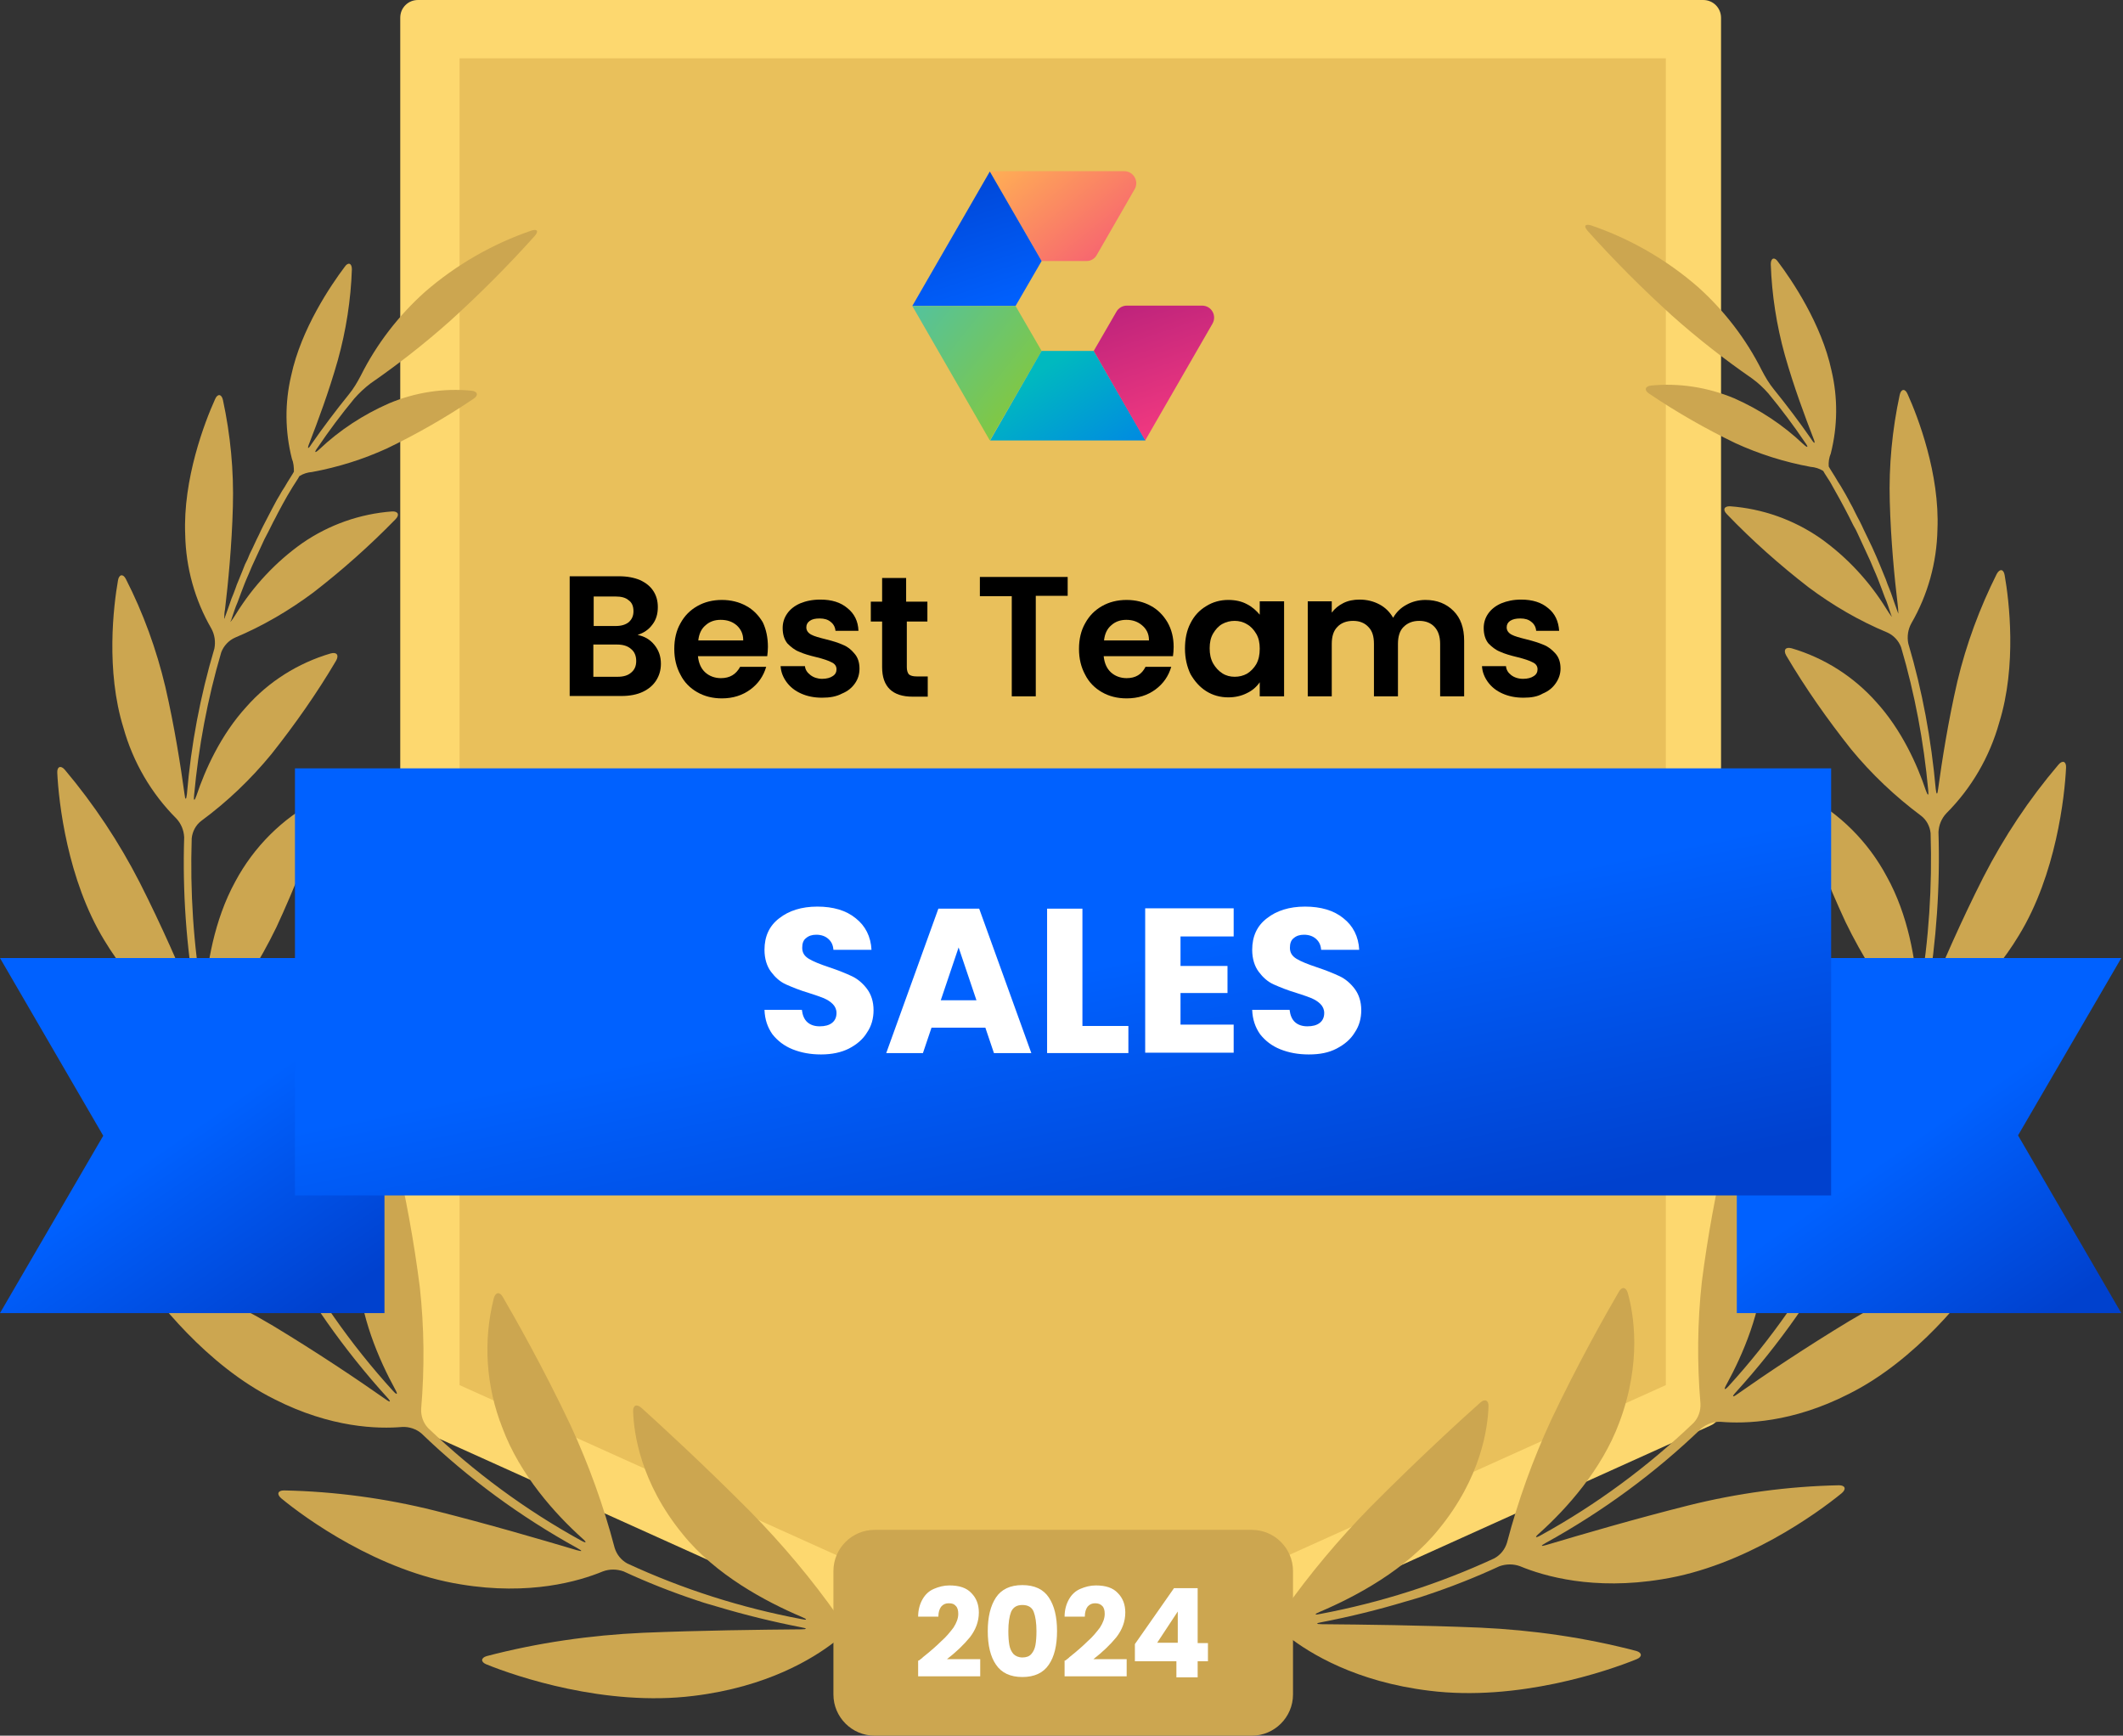
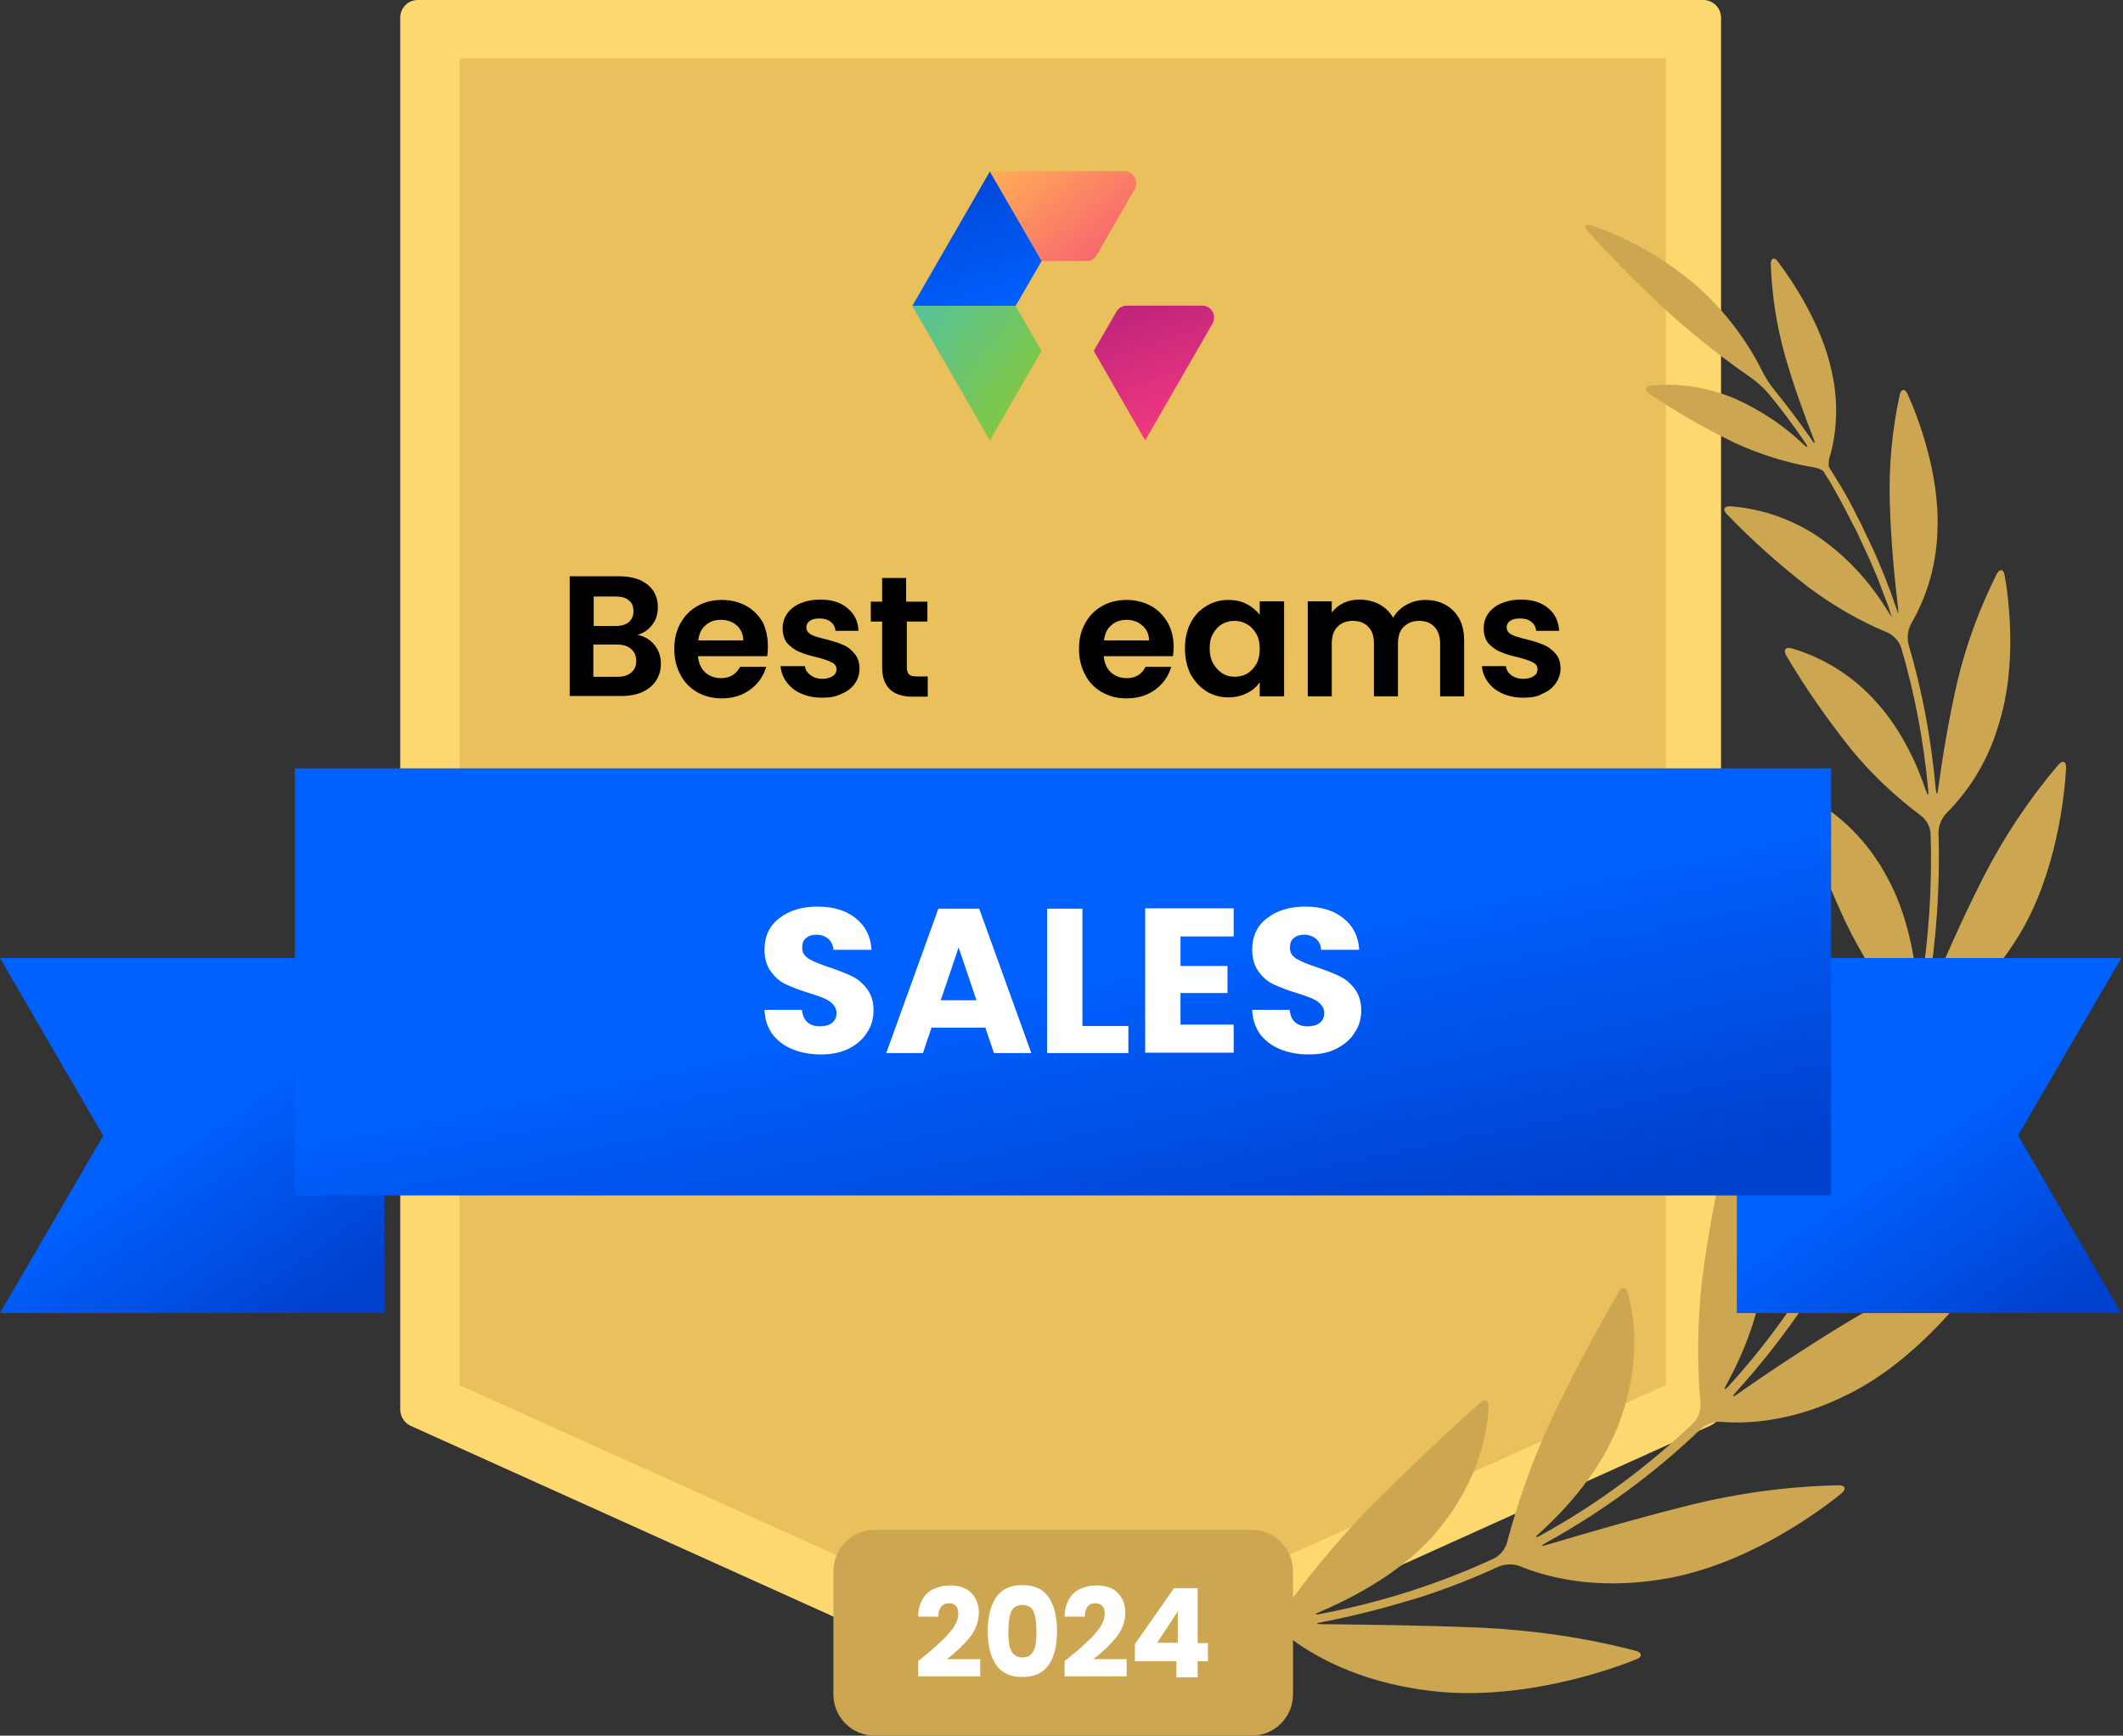
<svg xmlns="http://www.w3.org/2000/svg" xmlns:xlink="http://www.w3.org/1999/xlink" version="1.1" id="Layer_1" x="0px" y="0px" width="619px" height="506px" viewBox="0 0 619 506" style="enable-background:new 0 0 619 506;" xml:space="preserve">
  <rect x="0" y="0" width="619" height="506" fill="#333333" stroke="none" />
  <style type="text/css">
	.st0{clip-path:url(#SVGID_00000134931583535147315440000017157255539013007799_);}
	.st1{clip-path:url(#SVGID_00000160885146533051365610000005885188407117483929_);}
	.st2{fill:#FDD86F;}
	.st3{fill-rule:evenodd;clip-rule:evenodd;fill:#FDD86F;}
	.st4{fill:#E9C05B;}
	.st5{fill:#CCA650;}
	.st6{fill:url(#SVGID_00000140723327357911430410000002289574548326862484_);}
	.st7{fill:url(#SVGID_00000040564160271164215370000012174911871224259758_);}
	.st8{fill:url(#SVGID_00000025444825661151083410000000913186524440862906_);}
	.st9{fill:url(#SVGID_00000157994036619309128390000008149190171668551596_);}
	.st10{fill:url(#SVGID_00000016784412506247759280000001629038002428236208_);}
	.st11{fill:url(#SVGID_00000136370129804856572170000007723798107786245818_);}
	.st12{fill:url(#SVGID_00000140007547473641867540000014868711458328392375_);}
	.st13{fill:url(#SVGID_00000094576313817657300820000002857721809034729355_);}
	.st14{fill:#FFFFFF;}
</style>
  <g>
    <defs>
      <rect id="SVGID_1_" width="619" height="506" />
    </defs>
    <clipPath id="SVGID_00000153685496051620042580000014592879423199758522_">
      <use xlink:href="#SVGID_1_" style="overflow:visible;" />
    </clipPath>
    <g style="clip-path:url(#SVGID_00000153685496051620042580000014592879423199758522_);">
      <g>
        <defs>
          <rect id="SVGID_00000139995317497514106960000011574997297594856633_" width="619" height="501" />
        </defs>
        <clipPath id="SVGID_00000026126378831955952570000004558406121882540440_">
          <use xlink:href="#SVGID_00000139995317497514106960000011574997297594856633_" style="overflow:visible;" />
        </clipPath>
        <g style="clip-path:url(#SVGID_00000026126378831955952570000004558406121882540440_);">
          <path class="st2" d="M496.6,410.9l-187.4,84.5l-187.4-84.5V5.2h374.8V410.9z" />
          <path class="st3" d="M307.1,500.2c0.7,0.3,1.4,0.5,2.1,0.5c0.7,0,1.5-0.2,2.1-0.5l187.4-84.6c1.9-0.8,3.1-2.6,3.1-4.7V5.2      c0-2.9-2.3-5.2-5.2-5.2H121.9c-1.4,0-2.7,0.5-3.7,1.5c-1,1-1.5,2.3-1.5,3.7V411c0,2,1.3,3.9,3.1,4.7L307.1,500.2z M309.2,489.8      L127,407.6V10.4h364.4v397.2L309.2,489.8z" />
          <path class="st4" d="M134,403.8V17h351.7v386.8l-175.9,79.3L134,403.8z" />
-           <path class="st5" d="M244.3,471.2c-7.6-10.8-16.1-20.9-25.4-30.4c-13.7-13.8-26.7-25.7-31.9-30.4c-1.4-1.2-2.5-0.7-2.4,1.1      c0.2,6.2,2.1,20.7,14.5,35.8c9.5,11.8,24.1,19.6,34.7,24.1c1.7,0.7,1.6,1-0.2,0.6c-17.5-3.3-34.5-8.7-50.7-16.2      c-1.8-1-3.1-2.6-3.7-4.6c-3.2-12.2-7.5-24.1-12.8-35.6c-7.9-16.7-16.3-31.5-19.8-37.5c-0.9-1.6-2.1-1.4-2.6,0.3      c-3.2,12.6-2.3,25.8,2.5,37.9c5.1,13.7,15.4,25.1,23.3,32.2c1.4,1.2,1.2,1.5-0.4,0.6c-16.2-8.9-31.2-20-44.6-32.8      c-1.4-1.5-2.1-3.5-2-5.6c1-11.8,0.9-23.7-0.4-35.5c-1.7-13.3-4.1-26.5-7.2-39.5c-0.4-1.8-1.6-2-2.6-0.5      c-6.3,10.5-9.2,22.7-8.3,34.9c0.6,13.5,6.2,26.3,10.9,34.9c0.9,1.6,0.6,1.8-0.6,0.5c-12.5-13.7-23.1-29-31.8-45.4      c-0.8-1.9-0.9-4-0.2-5.9c4.7-10.8,8.2-22,10.5-33.5c2.4-13.1,4.1-26.3,4.9-39.5c0.1-1.8-1-2.4-2.3-1.2      c-9.1,8.1-15.5,18.7-18.4,30.5c-3.5,13.1-2.1,27.1-0.3,36.6c0.3,1.8,0,1.9-0.7,0.2c-6.3-14-11.3-28.6-14.7-43.5      c-0.3-2,0.2-4.1,1.4-5.7c6.9-8.6,12.8-17.9,17.6-27.8c5.3-11.4,9.9-23.2,13.8-35.2c0.5-1.7-0.4-2.6-2-1.8      c-10.1,5.3-18.4,13.6-23.8,23.7c-6.2,11.3-8.3,24.5-8.9,33.7c-0.1,1.8-0.4,1.8-0.7,0c-2.6-15.3-3.6-30.8-3.1-46.3      c0.2-2,1.2-3.9,2.8-5.1c7.6-5.6,14.4-12.1,20.4-19.4c6.9-8.7,13.3-17.8,18.9-27.3c0.9-1.6,0.2-2.6-1.6-2.1      c-9.5,2.8-18.1,8.2-24.6,15.6c-7.4,8.1-12,18.3-14.5,25.8c-0.6,1.7-0.9,1.7-0.7-0.1c1.3-14.1,3.9-28,7.9-41.6      c0.7-1.9,2.2-3.5,4-4.3c8.1-3.4,15.8-7.9,22.9-13.2c8.4-6.5,16.4-13.6,23.9-21.3c1.3-1.3,0.8-2.4-1-2.3      c-9.4,0.7-18.4,3.9-26.1,9.2c-7.8,5.5-14.4,12.6-19.4,20.7c-0.5,0.8-1,1.6-1.6,2.3c0-0.2,0.1-0.3,0.2-0.5      c0.3-0.9,0.6-1.8,0.9-2.7c0.3-0.9,0.6-1.7,1-2.6l1-2.7l1-2.6c0.4-0.9,0.7-1.8,1.1-2.6c0.4-0.9,0.7-1.7,1.1-2.6l1.2-2.6      c0.4-0.9,0.8-1.7,1.2-2.6l1.2-2.6l1.3-2.5c0.4-0.9,0.9-1.7,1.3-2.6c0.5-0.9,0.9-1.7,1.3-2.5l1.4-2.6c0.5-0.8,0.9-1.7,1.4-2.5      c0.5-0.8,1-1.7,1.5-2.5l1.6-2.5l0.4-0.7c1.1-0.7,2.4-1.1,3.7-1.2c7.6-1.4,14.9-3.7,21.9-6.9c8.7-4.2,17.1-9,25.1-14.4      c1.6-1,1.3-2.2-0.5-2.4c-8.2-0.8-16.5,0.5-24.1,3.7c-7.5,3.3-14.4,7.8-20.3,13.4c-1.3,1.2-1.6,1-0.5-0.5      c3.3-4.9,6.9-9.7,10.7-14.3c1.4-1.6,3-3.1,4.7-4.4c8.1-5.6,15.9-11.7,23.3-18.3c8.6-7.8,16.8-16,24.6-24.7      c1.2-1.4,0.8-2.1-0.9-1.6c-11.4,3.9-22,10-31.1,17.9c-7.7,6.9-14.1,15.2-18.7,24.4c-1,1.9-2.1,3.8-3.5,5.5      c-3.8,4.7-7.5,9.6-10.9,14.5c-1,1.6-1.3,1.4-0.6-0.3c2.4-6.2,5.7-15,8.3-24.2c2.4-8.6,3.8-17.6,4.1-26.5c0-1.8-1.1-2.2-2.1-0.7      c-4,5.3-12.7,18.1-15.6,31.7c-1.9,8-1.8,16.3,0.2,24.2c0.5,1.2,0.6,2.5,0.6,3.8l-0.4,0.7c-0.5,0.8-1,1.6-1.5,2.4      c-0.5,0.9-1,1.7-1.6,2.6c-0.5,0.9-0.9,1.6-1.4,2.4l-1.4,2.6l-1.3,2.5c-0.5,0.9-0.9,1.8-1.4,2.7c-0.5,0.9-0.8,1.7-1.2,2.5      c-0.4,0.8-0.9,1.8-1.3,2.7c-0.4,0.9-0.8,1.7-1.2,2.5c-0.4,0.8-0.7,1.8-1.2,2.7s-0.7,1.7-1.1,2.6c-0.4,0.9-0.7,1.8-1.1,2.7      c-0.4,0.9-0.7,1.7-1,2.6c-0.3,0.9-0.7,1.8-1.1,2.8c-0.3,0.9-0.6,1.7-0.9,2.6l-1,2.8c0,0.2-0.1,0.4-0.2,0.5c0-0.9,0-1.8,0.2-2.7      c0.9-7.5,2-18.7,2.3-30c0.3-10.4-0.7-20.9-2.9-31.1c-0.4-1.8-1.6-1.9-2.3-0.2c-3,6.6-9.4,23.3-8.7,39.5c0.2,9.6,2.8,19,7.6,27.3      c1,1.8,1.3,3.9,0.9,5.9c-4.1,13.8-6.8,28-8,42.4c-0.2,1.8-0.5,1.8-0.7,0c-1.1-8-2.9-19.6-5.6-31.3c-2.6-10.9-6.4-21.4-11.5-31.4      c-0.8-1.6-2-1.4-2.3,0.4c-1.3,7.4-3.6,26.3,1.6,43c2.8,10,8.1,19.1,15.4,26.4c1.4,1.5,2.2,3.4,2.3,5.5      c-0.5,15.8,0.6,31.6,3.3,47.2c0.3,1.8,0,1.9-0.7,0.2c-3.5-8.6-9.1-21.5-15.6-34.3c-6-11.7-13.3-22.7-21.8-32.8      c-1.2-1.4-2.3-0.9-2.2,0.9c0.4,8.4,2.9,31.1,13.7,48.8c8.9,14.8,19.4,22.1,25.4,25.3c1.8,1,3.1,2.7,3.7,4.7      c3.5,15.3,8.6,30.2,15.1,44.5c0.7,1.6,0.5,1.8-0.6,0.4c-6-7.8-15-19.4-24.9-30.6c-9.3-10.5-19.7-19.9-31.1-28      c-1.6-1-2.5-0.3-1.9,1.4c2.5,8.4,10.9,31.4,26.8,46.9c13.2,13,26,17.5,32.9,19c1.9,0.5,3.6,1.8,4.7,3.5      c8.8,16.7,19.7,32.2,32.4,46.2c1.2,1.3,1,1.6-0.5,0.5c-8.1-5.7-20.2-13.8-32.8-21.4c-11.9-7.1-24.6-12.9-37.9-17.1      c-1.7-0.5-2.4,0.5-1.4,1.9c4.9,7.2,19.8,26.7,39.7,36.6c16.5,8.4,30.2,8.7,37.3,8.1c2-0.1,4.1,0.6,5.6,1.9      c13.6,13.1,28.9,24.3,45.4,33.4c1.6,0.9,1.6,1.1-0.2,0.6c-10.4-3.1-25.8-7.6-41.3-11.5c-14.4-3.6-29.2-5.6-44-5.9      c-1.8,0-2.2,1.1-0.8,2.3c7,5.8,28.4,21.3,52.4,25.1c20,3.3,34.4-0.9,41.4-3.8c1.9-0.7,4-0.7,6,0c6.9,3.2,14,6,21.2,8.4      c1.7,0.6,3.1,1,3.1,1c0,0,1.4,0.4,3.1,0.9c8,2.4,16.2,4.4,24.4,6c1.8,0.3,1.8,0.6,0,0.6c-11.7,0.1-29.2,0.3-46.1,1      c-15.4,0.7-30.7,2.9-45.6,6.8c-1.7,0.5-1.8,1.7-0.1,2.4c8.6,3.5,34.7,12.4,60.4,9.2c21.5-2.6,34.9-10.9,41.2-15.8      c1.7-1.2,3.7-1.8,5.8-1.7c1.2,0.2,2.4,0.3,3.6,0.4c1.8,0.2,3.3-0.4,3.3-1.2c0-0.8-1.5-1.6-3.2-1.9l-3.1-0.4      C247.3,473.9,245.5,472.8,244.3,471.2z" />
          <path class="st5" d="M374.2,469.7c7.6-10.8,16.1-20.9,25.4-30.4c13.7-13.8,26.7-25.7,32-30.4c1.3-1.2,2.5-0.7,2.4,1.1      c-0.2,6.2-2.1,20.7-14.5,35.8c-9.5,11.8-24.1,19.6-34.7,24.1c-1.7,0.7-1.6,1,0.2,0.6c17.5-3.3,34.5-8.7,50.7-16.2      c1.8-1,3.1-2.6,3.7-4.6c3.2-12.2,7.5-24.1,12.8-35.6c7.9-16.7,16.3-31.5,19.8-37.5c0.9-1.6,2.1-1.4,2.6,0.3      c1.7,6,4.2,20.2-2.5,37.9c-5.1,13.7-15.4,25.1-23.3,32.2c-1.4,1.2-1.2,1.5,0.4,0.6c16.2-8.9,31.2-20,44.6-32.8      c1.4-1.5,2.1-3.5,2-5.6c-1-11.8-0.9-23.7,0.4-35.5c1.7-13.3,4.1-26.4,7.2-39.4c0.4-1.8,1.6-2,2.6-0.5      c6.3,10.5,9.1,22.7,8.3,34.9c-0.6,13.5-6.2,26.3-10.9,34.9c-0.9,1.6-0.6,1.8,0.6,0.5c12.5-13.7,23.1-29,31.8-45.4      c0.8-1.9,0.9-4,0.2-5.9c-4.7-10.8-8.2-22-10.5-33.5c-2.4-13.1-4.1-26.3-5-39.5c-0.1-1.8,1-2.4,2.4-1.2      c9.1,8,15.5,18.7,18.4,30.4c3.5,13.1,2.1,27.1,0.3,36.6c-0.3,1.8,0,1.9,0.7,0.2c6.3-14,11.3-28.6,14.8-43.5      c0.3-2-0.2-4.1-1.4-5.7c-6.9-8.6-12.8-17.9-17.6-27.8c-5.3-11.4-9.9-23.2-13.8-35.2c-0.5-1.7,0.4-2.6,2-1.8      c10.1,5.3,18.4,13.6,23.8,23.7c6.3,11.3,8.4,24.5,9,33.7c0.1,1.8,0.4,1.8,0.7,0c2.6-15.3,3.6-30.8,3.1-46.3      c-0.2-2-1.2-3.9-2.8-5.1c-7.5-5.6-14.4-12.1-20.4-19.4c-6.9-8.7-13.3-17.8-18.9-27.3c-0.9-1.6-0.2-2.6,1.6-2.1      c9.5,2.8,18,8.2,24.6,15.6c7.4,8.1,12,18.3,14.5,25.8c0.6,1.7,0.9,1.7,0.7-0.1c-1.3-14.1-3.9-28-7.9-41.6      c-0.7-1.9-2.2-3.5-4-4.3c-8.2-3.4-15.9-7.9-23-13.2c-8.4-6.5-16.4-13.6-23.8-21.3c-1.3-1.3-0.8-2.4,1-2.3      c9.4,0.7,18.4,3.9,26.1,9.2c7.8,5.5,14.4,12.6,19.4,20.7c0.5,0.8,1,1.6,1.6,2.3c0-0.2-0.1-0.3-0.2-0.5c-0.3-0.9-0.6-1.8-0.9-2.7      c-0.3-0.9-0.6-1.7-1-2.6c-0.3-0.9-0.7-1.8-1-2.7l-1-2.6c-0.4-0.9-0.7-1.8-1.1-2.6l-1.1-2.6l-1.2-2.6c-0.4-0.9-0.8-1.7-1.2-2.6      c-0.4-0.9-0.8-1.7-1.2-2.6c-0.4-0.9-0.8-1.7-1.3-2.5l-1.3-2.6c-0.4-0.8-0.9-1.7-1.3-2.5l-1.4-2.6l-1.4-2.5l-1.4-2.5l-1.6-2.5      l-0.4-0.7c-1.1-0.7-2.4-1.1-3.7-1.2c-7.6-1.4-14.9-3.7-21.9-6.9c-8.7-4.2-17.1-9-25.1-14.4c-1.6-1-1.3-2.2,0.5-2.4      c8.2-0.8,16.5,0.5,24.2,3.7c7.5,3.3,14.3,7.8,20.2,13.4c1.3,1.2,1.6,1,0.5-0.5c-3.3-4.9-6.9-9.7-10.7-14.3      c-1.4-1.6-3-3.1-4.8-4.4c-8.1-5.6-15.9-11.7-23.3-18.3c-8.6-7.8-16.8-16-24.6-24.7c-1.2-1.4-0.8-2.1,1-1.6      c11.4,3.9,22,10,31.1,17.9c7.7,6.9,14.1,15.2,18.7,24.4c1,1.9,2.1,3.8,3.5,5.5c3.8,4.7,7.5,9.6,10.9,14.5c1,1.6,1.3,1.4,0.6-0.3      c-2.4-6.2-5.7-15-8.3-24.2c-2.4-8.6-3.8-17.6-4.1-26.5c0-1.8,1.1-2.2,2.1-0.7c4,5.3,12.7,18.1,15.6,31.7      c1.9,8,1.8,16.3-0.2,24.2c-0.5,1.2-0.7,2.5-0.6,3.8l0.4,0.7l1.5,2.4c0.5,0.9,1,1.7,1.6,2.6l1.4,2.4c0.5,0.9,1,1.8,1.4,2.6      c0.5,0.9,0.9,1.6,1.3,2.5c0.4,0.8,0.9,1.8,1.4,2.7c0.5,0.9,0.8,1.7,1.2,2.5l1.3,2.7l1.2,2.5c0.4,0.9,0.8,1.8,1.2,2.7      c0.4,0.9,0.7,1.7,1.1,2.6l1.1,2.7c0.4,0.9,0.7,1.7,1,2.6c0.4,0.9,0.7,1.8,1.1,2.8c0.3,0.9,0.6,1.7,0.9,2.6l1,2.8l0.2,0.5      c0-0.9-0.1-1.8-0.2-2.7c-0.9-7.5-2-18.7-2.3-30c-0.3-10.4,0.7-20.9,2.9-31.1c0.4-1.8,1.6-1.9,2.3-0.2c3,6.6,9.4,23.3,8.7,39.5      c-0.2,9.6-2.8,19-7.6,27.3c-1,1.8-1.3,3.9-0.9,5.9c4.1,13.8,6.7,28,8,42.4c0.2,1.8,0.5,1.8,0.7,0c1.1-8,2.9-19.6,5.6-31.3      c2.6-10.9,6.5-21.4,11.5-31.4c0.9-1.6,2-1.4,2.3,0.4c1.3,7.4,3.6,26.3-1.6,43c-2.8,10-8.1,19.1-15.4,26.4      c-1.4,1.5-2.2,3.4-2.3,5.5c0.5,15.8-0.6,31.6-3.2,47.2c-0.3,1.8,0,1.9,0.7,0.2c3.5-8.6,9.1-21.5,15.6-34.3      c6-11.7,13.3-22.7,21.9-32.8c1.2-1.4,2.3-0.9,2.2,0.9c-0.4,8.4-2.9,31.1-13.7,48.8c-8.9,14.8-19.4,22.1-25.4,25.3      c-1.8,1-3.1,2.7-3.7,4.7c-3.5,15.3-8.6,30.2-15.1,44.5c-0.7,1.6-0.5,1.8,0.6,0.4c6-7.8,15-19.4,24.9-30.6      c9.3-10.5,19.7-19.9,31.1-28c1.6-1,2.5-0.3,1.9,1.4c-2.6,8.3-11,31.4-26.9,46.9c-13.2,13-26,17.5-32.9,19      c-2,0.5-3.7,1.8-4.7,3.5c-8.8,16.7-19.7,32.2-32.4,46.2c-1.2,1.3-1,1.6,0.5,0.5c8.1-5.7,20.2-13.8,32.8-21.4      c11.9-7.1,24.6-12.9,37.9-17.1c1.7-0.5,2.4,0.5,1.4,1.9c-4.9,7.2-19.8,26.7-39.7,36.6c-16.5,8.4-30.2,8.7-37.3,8.1      c-2-0.1-4,0.6-5.6,1.9c-13.6,13.1-28.9,24.3-45.4,33.4c-1.6,0.9-1.5,1.1,0.2,0.6c10.4-3.1,25.8-7.6,41.3-11.5      c14.4-3.6,29.2-5.6,44-5.9c1.8,0,2.2,1.1,0.8,2.3c-7.1,5.8-28.4,21.3-52.4,25.1c-20,3.3-34.4-0.9-41.4-3.8c-1.9-0.7-4-0.7-6,0      c-6.9,3.2-14,6-21.2,8.4c-1.7,0.6-3.1,1-3.1,1c0,0-1.4,0.4-3.1,0.9c-8,2.4-16.1,4.4-24.4,6c-1.8,0.3-1.8,0.6,0,0.6      c11.7,0.1,29.2,0.3,46.1,1c15.4,0.7,30.7,2.9,45.6,6.8c1.7,0.5,1.8,1.7,0.1,2.4c-8.6,3.5-34.7,12.4-60.4,9.2      c-21.5-2.6-34.9-10.9-41.2-15.8c-1.7-1.2-3.7-1.8-5.8-1.7c-1.2,0.2-2.4,0.3-3.6,0.4c-1.8,0.2-3.3-0.4-3.3-1.2      c0-0.8,1.5-1.6,3.3-1.9l3.1-0.4C371.2,472.3,372.9,471.2,374.2,469.7z" />
          <linearGradient id="SVGID_00000154422035599316239800000010827534181514751150_" gradientUnits="userSpaceOnUse" x1="298.966" y1="466.895" x2="339.142" y2="416.948" gradientTransform="matrix(1 0 0 -1 0 508)">
            <stop offset="0" style="stop-color:#FFB054" />
            <stop offset="1" style="stop-color:#F23980" />
          </linearGradient>
          <path style="fill:url(#SVGID_00000154422035599316239800000010827534181514751150_);" d="M288.6,50l15.1,26.1h13.1      c1.3,0,2.4-0.7,3-1.8l11-19.1c1.4-2.3-0.3-5.3-3-5.3H288.6z" />
          <linearGradient id="SVGID_00000103985756554669159550000002959180984610647448_" gradientUnits="userSpaceOnUse" x1="287.922" y1="415.905" x2="272.463" y2="463.432" gradientTransform="matrix(1 0 0 -1 0 508)">
            <stop offset="0" style="stop-color:#0061FF" />
            <stop offset="1" style="stop-color:#0041CE" />
          </linearGradient>
          <path style="fill:url(#SVGID_00000103985756554669159550000002959180984610647448_);" d="M288.6,50l15.1,26.1l-7.6,13.1H266      L288.6,50z" />
          <linearGradient id="SVGID_00000049901041792275248190000017468602116868583814_" gradientUnits="userSpaceOnUse" x1="252.699" y1="431.174" x2="301.253" y2="392.031" gradientTransform="matrix(1 0 0 -1 0 508)">
            <stop offset="0" style="stop-color:#40C0C4" />
            <stop offset="1" style="stop-color:#83C83F" />
          </linearGradient>
          <path style="fill:url(#SVGID_00000049901041792275248190000017468602116868583814_);" d="M266,89.2h30.1l7.6,13.1l-15.1,26.1      L266,89.2z" />
          <linearGradient id="SVGID_00000129200458451382188640000018086709886838676658_" gradientUnits="userSpaceOnUse" x1="300.166" y1="398.253" x2="334.025" y2="345.037" gradientTransform="matrix(1 0 0 -1 0 508)">
            <stop offset="0" style="stop-color:#00B9BF" />
            <stop offset="1" style="stop-color:#0061FF" />
          </linearGradient>
-           <path style="fill:url(#SVGID_00000129200458451382188640000018086709886838676658_);" d="M303.7,102.3h15.2l15.1,26.1h-45.3      L303.7,102.3z" />
          <linearGradient id="SVGID_00000044142135850825263390000008394440170277979045_" gradientUnits="userSpaceOnUse" x1="324.403" y1="446.105" x2="345.746" y2="383.375" gradientTransform="matrix(1 0 0 -1 0 508)">
            <stop offset="0" style="stop-color:#9B1578" />
            <stop offset="1" style="stop-color:#F23980" />
          </linearGradient>
          <path style="fill:url(#SVGID_00000044142135850825263390000008394440170277979045_);" d="M318.9,102.3l6.6-11.4      c0.6-1.1,1.8-1.8,3-1.8h22c2.7,0,4.4,2.9,3,5.3l-19.6,34L318.9,102.3z" />
          <linearGradient id="SVGID_00000040538221184680571910000008469516159758109875_" gradientUnits="userSpaceOnUse" x1="55.029" y1="178.405" x2="91.778" y2="124.831" gradientTransform="matrix(1 0 0 -1 0 508)">
            <stop offset="0" style="stop-color:#0061FF" />
            <stop offset="1" style="stop-color:#0041CE" />
          </linearGradient>
          <path style="fill:url(#SVGID_00000040538221184680571910000008469516159758109875_);" d="M79.1,279.3H0l30.1,51.8L0,382.8h112.1      v-37.6v-65.9H79.1z" />
          <linearGradient id="SVGID_00000029022328235088189690000005591844398806464653_" gradientUnits="userSpaceOnUse" x1="561.434" y1="178.405" x2="598.182" y2="124.831" gradientTransform="matrix(1 0 0 -1 0 508)">
            <stop offset="0" style="stop-color:#0061FF" />
            <stop offset="1" style="stop-color:#0041CE" />
          </linearGradient>
          <path style="fill:url(#SVGID_00000029022328235088189690000005591844398806464653_);" d="M618.5,279.3h-79.1h-33v65.9v37.6      h112.1l-30.1-51.8L618.5,279.3z" />
          <linearGradient id="SVGID_00000125596871730641851170000013520857396485098680_" gradientUnits="userSpaceOnUse" x1="309.409" y1="224.294" x2="328.148" y2="133.472" gradientTransform="matrix(1 0 0 -1 0 508)">
            <stop offset="0" style="stop-color:#0061FF" />
            <stop offset="1" style="stop-color:#0041CE" />
          </linearGradient>
-           <path style="fill:url(#SVGID_00000125596871730641851170000013520857396485098680_);" d="M533.9,348.4v-69.9v-4.7v-4.7V224H86      v45.2v4.7v4.7v69.9h26.8h3.1h3.1h381.8h3.1h3.1H533.9z" />
+           <path style="fill:url(#SVGID_00000125596871730641851170000013520857396485098680_);" d="M533.9,348.4v-69.9v-4.7v-4.7V224H86      v45.2v4.7v4.7v69.9h26.8h3.1h3.1h381.8h3.1H533.9z" />
          <path class="st14" d="M381.6,307.4c-3.1,0-5.8-0.5-8.3-1.5s-4.4-2.5-5.9-4.4c-1.4-2-2.2-4.3-2.3-7.1h10.9      c0.2,1.6,0.7,2.8,1.6,3.6c0.9,0.8,2.1,1.2,3.6,1.2c1.5,0,2.7-0.3,3.6-1c0.9-0.7,1.3-1.7,1.3-2.9c0-1-0.4-1.9-1.1-2.6      c-0.7-0.7-1.5-1.2-2.6-1.7c-1-0.4-2.4-0.9-4.3-1.5c-2.7-0.8-4.9-1.7-6.7-2.5s-3.2-2.1-4.4-3.7c-1.2-1.6-1.9-3.8-1.9-6.4      c0-3.9,1.4-7,4.3-9.2c2.8-2.2,6.5-3.4,11.1-3.4c4.6,0,8.4,1.1,11.2,3.4c2.8,2.2,4.4,5.3,4.6,9.2h-11.1c-0.1-1.4-0.6-2.4-1.5-3.2      c-0.9-0.8-2.1-1.2-3.5-1.2c-1.2,0-2.2,0.3-3,1c-0.8,0.6-1.1,1.6-1.1,2.8c0,1.4,0.6,2.4,1.9,3.2c1.3,0.8,3.3,1.6,6,2.5      c2.7,0.9,4.9,1.8,6.6,2.6c1.7,0.8,3.2,2.1,4.4,3.7s1.9,3.7,1.9,6.2c0,2.4-0.6,4.6-1.9,6.5c-1.2,2-3,3.5-5.3,4.7      S384.8,307.4,381.6,307.4z" />
          <path class="st14" d="M344.2,273.1v8.5h13.7v7.9h-13.7v9.2h15.5v8.2h-25.8v-42.1h25.8v8.2H344.2z" />
          <path class="st14" d="M315.6,299.1H329v7.9h-23.7v-42.1h10.3V299.1z" />
          <path class="st14" d="M287.3,299.6h-15.7l-2.5,7.4h-10.7l15.2-42.1h11.9l15.2,42.1h-10.9L287.3,299.6z M284.7,291.6l-5.2-15.4      l-5.2,15.4H284.7z" />
          <path class="st14" d="M239.4,307.4c-3.1,0-5.8-0.5-8.3-1.5s-4.4-2.5-5.9-4.4c-1.4-2-2.2-4.3-2.3-7.1h10.9      c0.2,1.6,0.7,2.8,1.6,3.6c0.9,0.8,2.1,1.2,3.6,1.2c1.5,0,2.7-0.3,3.6-1c0.9-0.7,1.3-1.7,1.3-2.9c0-1-0.4-1.9-1.1-2.6      c-0.7-0.7-1.5-1.2-2.6-1.7c-1-0.4-2.4-0.9-4.3-1.5c-2.7-0.8-4.9-1.7-6.7-2.5s-3.2-2.1-4.4-3.7c-1.2-1.6-1.9-3.8-1.9-6.4      c0-3.9,1.4-7,4.3-9.2c2.8-2.2,6.5-3.4,11.1-3.4c4.6,0,8.4,1.1,11.2,3.4c2.8,2.2,4.4,5.3,4.6,9.2h-11.1c-0.1-1.4-0.6-2.4-1.5-3.2      c-0.9-0.8-2.1-1.2-3.5-1.2c-1.2,0-2.2,0.3-3,1c-0.8,0.6-1.1,1.6-1.1,2.8c0,1.4,0.6,2.4,1.9,3.2c1.3,0.8,3.3,1.6,6,2.5      c2.7,0.9,4.9,1.8,6.6,2.6c1.7,0.8,3.2,2.1,4.4,3.7s1.9,3.7,1.9,6.2c0,2.4-0.6,4.6-1.9,6.5c-1.2,2-3,3.5-5.3,4.7      C245.3,306.8,242.6,307.4,239.4,307.4z" />
        </g>
      </g>
      <path d="M444.2,203.4c-2.3,0-4.3-0.4-6.1-1.2c-1.8-0.8-3.2-1.9-4.3-3.4c-1-1.4-1.6-2.9-1.7-4.6h7c0.1,1.1,0.6,1.9,1.5,2.6    c0.9,0.7,2.1,1.1,3.5,1.1c1.3,0,2.4-0.3,3.1-0.8c0.8-0.5,1.1-1.2,1.1-2c0-0.9-0.5-1.6-1.4-2c-0.9-0.5-2.4-1-4.4-1.5    c-2.1-0.5-3.8-1-5.1-1.6c-1.3-0.5-2.4-1.4-3.4-2.4c-0.9-1.1-1.4-2.6-1.4-4.5c0-1.5,0.4-2.9,1.3-4.2c0.9-1.3,2.2-2.3,3.8-3    c1.7-0.7,3.6-1.1,5.8-1.1c3.3,0,5.9,0.8,7.9,2.5c2,1.6,3,3.8,3.2,6.6h-6.7c-0.1-1.1-0.6-2-1.4-2.6c-0.8-0.7-1.9-1-3.2-1    c-1.3,0-2.2,0.2-3,0.7c-0.7,0.5-1,1.1-1,1.9c0,0.9,0.5,1.6,1.4,2.1c0.9,0.5,2.4,0.9,4.4,1.4c2,0.5,3.6,1,5,1.6    c1.3,0.5,2.4,1.4,3.4,2.5c1,1.1,1.5,2.6,1.5,4.4c0,1.6-0.5,3-1.4,4.3c-0.9,1.3-2.1,2.3-3.8,3C448.3,203.1,446.4,203.4,444.2,203.4    z" />
      <path d="M415.6,174.9c3.4,0,6.1,1.1,8.2,3.2c2.1,2.1,3.1,5,3.1,8.7V203h-7v-15.3c0-2.2-0.6-3.8-1.6-4.9c-1.1-1.2-2.6-1.8-4.5-1.8    c-1.9,0-3.4,0.6-4.6,1.8c-1.1,1.1-1.6,2.8-1.6,4.9V203h-7v-15.3c0-2.2-0.5-3.8-1.6-4.9c-1.1-1.2-2.6-1.8-4.5-1.8    c-1.9,0-3.5,0.6-4.6,1.8c-1.1,1.1-1.6,2.8-1.6,4.9V203h-7v-27.7h7v3.3c0.9-1.2,2-2.1,3.4-2.8c1.4-0.7,3-1,4.7-1    c2.2,0,4.1,0.5,5.8,1.4c1.7,0.9,3,2.2,4,3.9c0.9-1.6,2.2-2.9,3.9-3.8C411.7,175.4,413.6,174.9,415.6,174.9z" />
      <path d="M345.5,189.1c0-2.8,0.5-5.3,1.6-7.4c1.1-2.2,2.6-3.8,4.6-5c1.9-1.2,4.1-1.8,6.4-1.8c2.1,0,3.9,0.4,5.4,1.2    c1.6,0.8,2.8,1.9,3.8,3.1v-3.9h7.1V203h-7.1v-4.1c-0.9,1.3-2.1,2.4-3.8,3.2c-1.6,0.8-3.4,1.2-5.4,1.2c-2.3,0-4.5-0.6-6.4-1.8    c-1.9-1.2-3.4-2.9-4.6-5C346.1,194.4,345.5,191.9,345.5,189.1z M367.3,189.1c0-1.7-0.3-3.1-1-4.3c-0.7-1.2-1.6-2.2-2.7-2.8    c-1.1-0.7-2.4-1-3.6-1c-1.3,0-2.5,0.3-3.6,0.9s-2,1.6-2.7,2.8c-0.7,1.2-1,2.6-1,4.3c0,1.7,0.3,3.1,1,4.4c0.7,1.2,1.6,2.2,2.7,2.9    c1.1,0.7,2.3,1,3.6,1c1.3,0,2.5-0.3,3.6-0.9c1.1-0.7,2-1.6,2.7-2.8C367,192.3,367.3,190.9,367.3,189.1z" />
      <path d="M342.2,188.6c0,1-0.1,1.9-0.2,2.7h-20.2c0.2,2,0.9,3.6,2.1,4.7c1.2,1.1,2.8,1.7,4.6,1.7c2.6,0,4.4-1.1,5.5-3.3h7.5    c-0.8,2.7-2.3,4.9-4.6,6.6c-2.3,1.7-5.1,2.6-8.4,2.6c-2.7,0-5.1-0.6-7.2-1.8c-2.1-1.2-3.8-2.9-4.9-5.1c-1.2-2.2-1.8-4.7-1.8-7.5    c0-2.9,0.6-5.4,1.8-7.5c1.2-2.2,2.8-3.8,4.9-5c2.1-1.2,4.5-1.8,7.2-1.8c2.6,0,5,0.6,7,1.7c2.1,1.1,3.7,2.8,4.9,4.8    C341.6,183.5,342.2,185.9,342.2,188.6z M335,186.6c0-1.8-0.7-3.2-2-4.3c-1.3-1.1-2.8-1.6-4.6-1.6c-1.7,0-3.2,0.5-4.4,1.6    c-1.2,1-1.9,2.5-2.1,4.4H335z" />
-       <path d="M311.3,168.1v5.6H302V203h-7v-29.2h-9.3v-5.6H311.3z" />
      <path d="M264.4,181.1v13.4c0,0.9,0.2,1.6,0.6,2.1c0.5,0.4,1.2,0.6,2.3,0.6h3.2v5.9h-4.4c-5.9,0-8.9-2.9-8.9-8.6v-13.3h-3.3v-5.8    h3.3v-6.9h7v6.9h6.2v5.8H264.4z" />
      <path d="M239.7,203.4c-2.3,0-4.3-0.4-6.1-1.2c-1.8-0.8-3.2-1.9-4.3-3.4c-1-1.4-1.6-2.9-1.7-4.6h7.1c0.1,1.1,0.7,1.9,1.6,2.6    c0.9,0.7,2.1,1.1,3.4,1.1c1.3,0,2.4-0.3,3.1-0.8c0.8-0.5,1.1-1.2,1.1-2c0-0.9-0.5-1.6-1.4-2c-0.9-0.5-2.4-1-4.4-1.5    c-2.1-0.5-3.8-1-5.1-1.6c-1.3-0.5-2.4-1.4-3.4-2.4c-0.9-1.1-1.4-2.6-1.4-4.5c0-1.5,0.4-2.9,1.3-4.2c0.9-1.3,2.2-2.3,3.8-3    c1.7-0.7,3.6-1.1,5.9-1.1c3.3,0,5.9,0.8,7.9,2.5c2,1.6,3.1,3.8,3.2,6.6h-6.7c-0.1-1.1-0.6-2-1.4-2.6c-0.8-0.7-1.9-1-3.2-1    c-1.3,0-2.2,0.2-2.9,0.7c-0.7,0.5-1,1.1-1,1.9c0,0.9,0.5,1.6,1.4,2.1c0.9,0.5,2.4,0.9,4.4,1.4c2,0.5,3.6,1,4.9,1.6    c1.3,0.5,2.4,1.4,3.3,2.5c1,1.1,1.5,2.6,1.5,4.4c0,1.6-0.4,3-1.3,4.3c-0.9,1.3-2.1,2.3-3.8,3C243.8,203.1,241.9,203.4,239.7,203.4    z" />
      <path d="M223.9,188.6c0,1-0.1,1.9-0.2,2.7h-20.2c0.2,2,0.9,3.6,2.1,4.7c1.2,1.1,2.8,1.7,4.6,1.7c2.6,0,4.4-1.1,5.6-3.3h7.6    c-0.8,2.7-2.3,4.9-4.6,6.6c-2.3,1.7-5.1,2.6-8.3,2.6c-2.7,0-5.1-0.6-7.2-1.8c-2.1-1.2-3.8-2.9-4.9-5.1c-1.2-2.2-1.8-4.7-1.8-7.5    c0-2.9,0.6-5.4,1.8-7.5c1.2-2.2,2.8-3.8,4.9-5c2.1-1.2,4.5-1.8,7.2-1.8c2.6,0,5,0.6,7,1.7c2.1,1.1,3.7,2.8,4.9,4.8    C223.4,183.5,223.9,185.9,223.9,188.6z M216.7,186.6c0-1.8-0.7-3.2-1.9-4.3c-1.3-1.1-2.8-1.6-4.7-1.6c-1.7,0-3.2,0.5-4.4,1.6    c-1.2,1-1.9,2.5-2.1,4.4H216.7z" />
      <path d="M185.9,185.1c2,0.4,3.6,1.3,4.9,2.9c1.3,1.6,1.9,3.4,1.9,5.5c0,1.9-0.5,3.5-1.4,4.9c-0.9,1.4-2.2,2.5-3.9,3.3    c-1.7,0.8-3.8,1.2-6.2,1.2h-15.1v-34.9h14.4c2.4,0,4.4,0.4,6.1,1.1c1.7,0.8,3,1.8,3.9,3.2c0.9,1.4,1.3,2.9,1.3,4.7    c0,2-0.5,3.7-1.6,5.1C189.1,183.6,187.7,184.5,185.9,185.1z M173.1,182.5h6.4c1.7,0,2.9-0.4,3.8-1.1c0.9-0.8,1.4-1.8,1.4-3.2    c0-1.4-0.4-2.5-1.4-3.2c-0.9-0.8-2.2-1.1-3.8-1.1h-6.4V182.5z M180.1,197.3c1.7,0,3-0.4,3.9-1.2c1-0.8,1.5-1.9,1.5-3.4    c0-1.5-0.5-2.7-1.5-3.5c-1-0.9-2.4-1.3-4.1-1.3h-6.9v9.4H180.1z" />
      <path class="st5" d="M255,446h110c6.6,0,12,5.4,12,12v36c0,6.6-5.4,12-12,12H255c-6.6,0-12-5.4-12-12v-36    C243,451.4,248.4,446,255,446z" />
      <path class="st14" d="M330.9,484.3v-5l11.4-16.3h6.9V479h3v5.3h-3v4.7H343v-4.7H330.9z M343.4,469.8l-6,9.1h6V469.8z" />
      <path class="st14" d="M310.6,484.1c0.8-0.6,1.2-0.9,1.1-0.9c2.4-1.9,4.2-3.5,5.5-4.8c1.4-1.2,2.5-2.6,3.5-3.9    c0.9-1.4,1.4-2.7,1.4-4c0-1-0.2-1.8-0.7-2.3s-1.1-0.8-2.1-0.8c-0.9,0-1.6,0.3-2.2,1c-0.5,0.7-0.8,1.6-0.8,2.9h-5.9    c0-2,0.5-3.7,1.3-5.1c0.8-1.4,1.9-2.4,3.3-3c1.4-0.6,2.9-1,4.5-1c2.9,0,5,0.7,6.4,2.2c1.5,1.5,2.2,3.4,2.2,5.7    c0,2.6-0.9,5-2.6,7.2c-1.8,2.2-4,4.3-6.7,6.4h9.7v5h-18.1V484.1z" />
      <path class="st14" d="M288,475.5c0-4.1,0.8-7.4,2.4-9.8c1.6-2.4,4.2-3.6,7.7-3.6s6.1,1.2,7.7,3.6c1.6,2.4,2.4,5.6,2.4,9.8    c0,4.2-0.8,7.5-2.4,9.8c-1.6,2.4-4.2,3.6-7.7,3.6s-6.1-1.2-7.7-3.6C288.8,483,288,479.7,288,475.5z M302.2,475.5    c0-2.4-0.3-4.3-0.8-5.6c-0.5-1.3-1.6-2-3.3-2s-2.7,0.7-3.3,2c-0.5,1.3-0.8,3.2-0.8,5.6c0,1.6,0.1,3,0.3,4.1    c0.2,1.1,0.6,1.9,1.2,2.6c0.6,0.6,1.5,1,2.6,1s2-0.3,2.6-1c0.6-0.7,1-1.5,1.2-2.6C302.1,478.5,302.2,477.1,302.2,475.5z" />
      <path class="st14" d="M267.9,484.1c0.8-0.6,1.2-0.9,1.1-0.9c2.4-1.9,4.2-3.5,5.5-4.8c1.4-1.2,2.5-2.6,3.5-3.9    c0.9-1.4,1.4-2.7,1.4-4c0-1-0.2-1.8-0.7-2.3c-0.5-0.6-1.1-0.8-2.1-0.8c-0.9,0-1.6,0.3-2.2,1c-0.5,0.7-0.8,1.6-0.8,2.9h-5.9    c0-2,0.5-3.7,1.3-5.1c0.8-1.4,1.9-2.4,3.3-3c1.4-0.6,2.9-1,4.5-1c2.9,0,5,0.7,6.4,2.2c1.5,1.5,2.2,3.4,2.2,5.7    c0,2.6-0.9,5-2.6,7.2c-1.8,2.2-4,4.3-6.7,6.4h9.7v5h-18.1V484.1z" />
    </g>
  </g>
</svg>